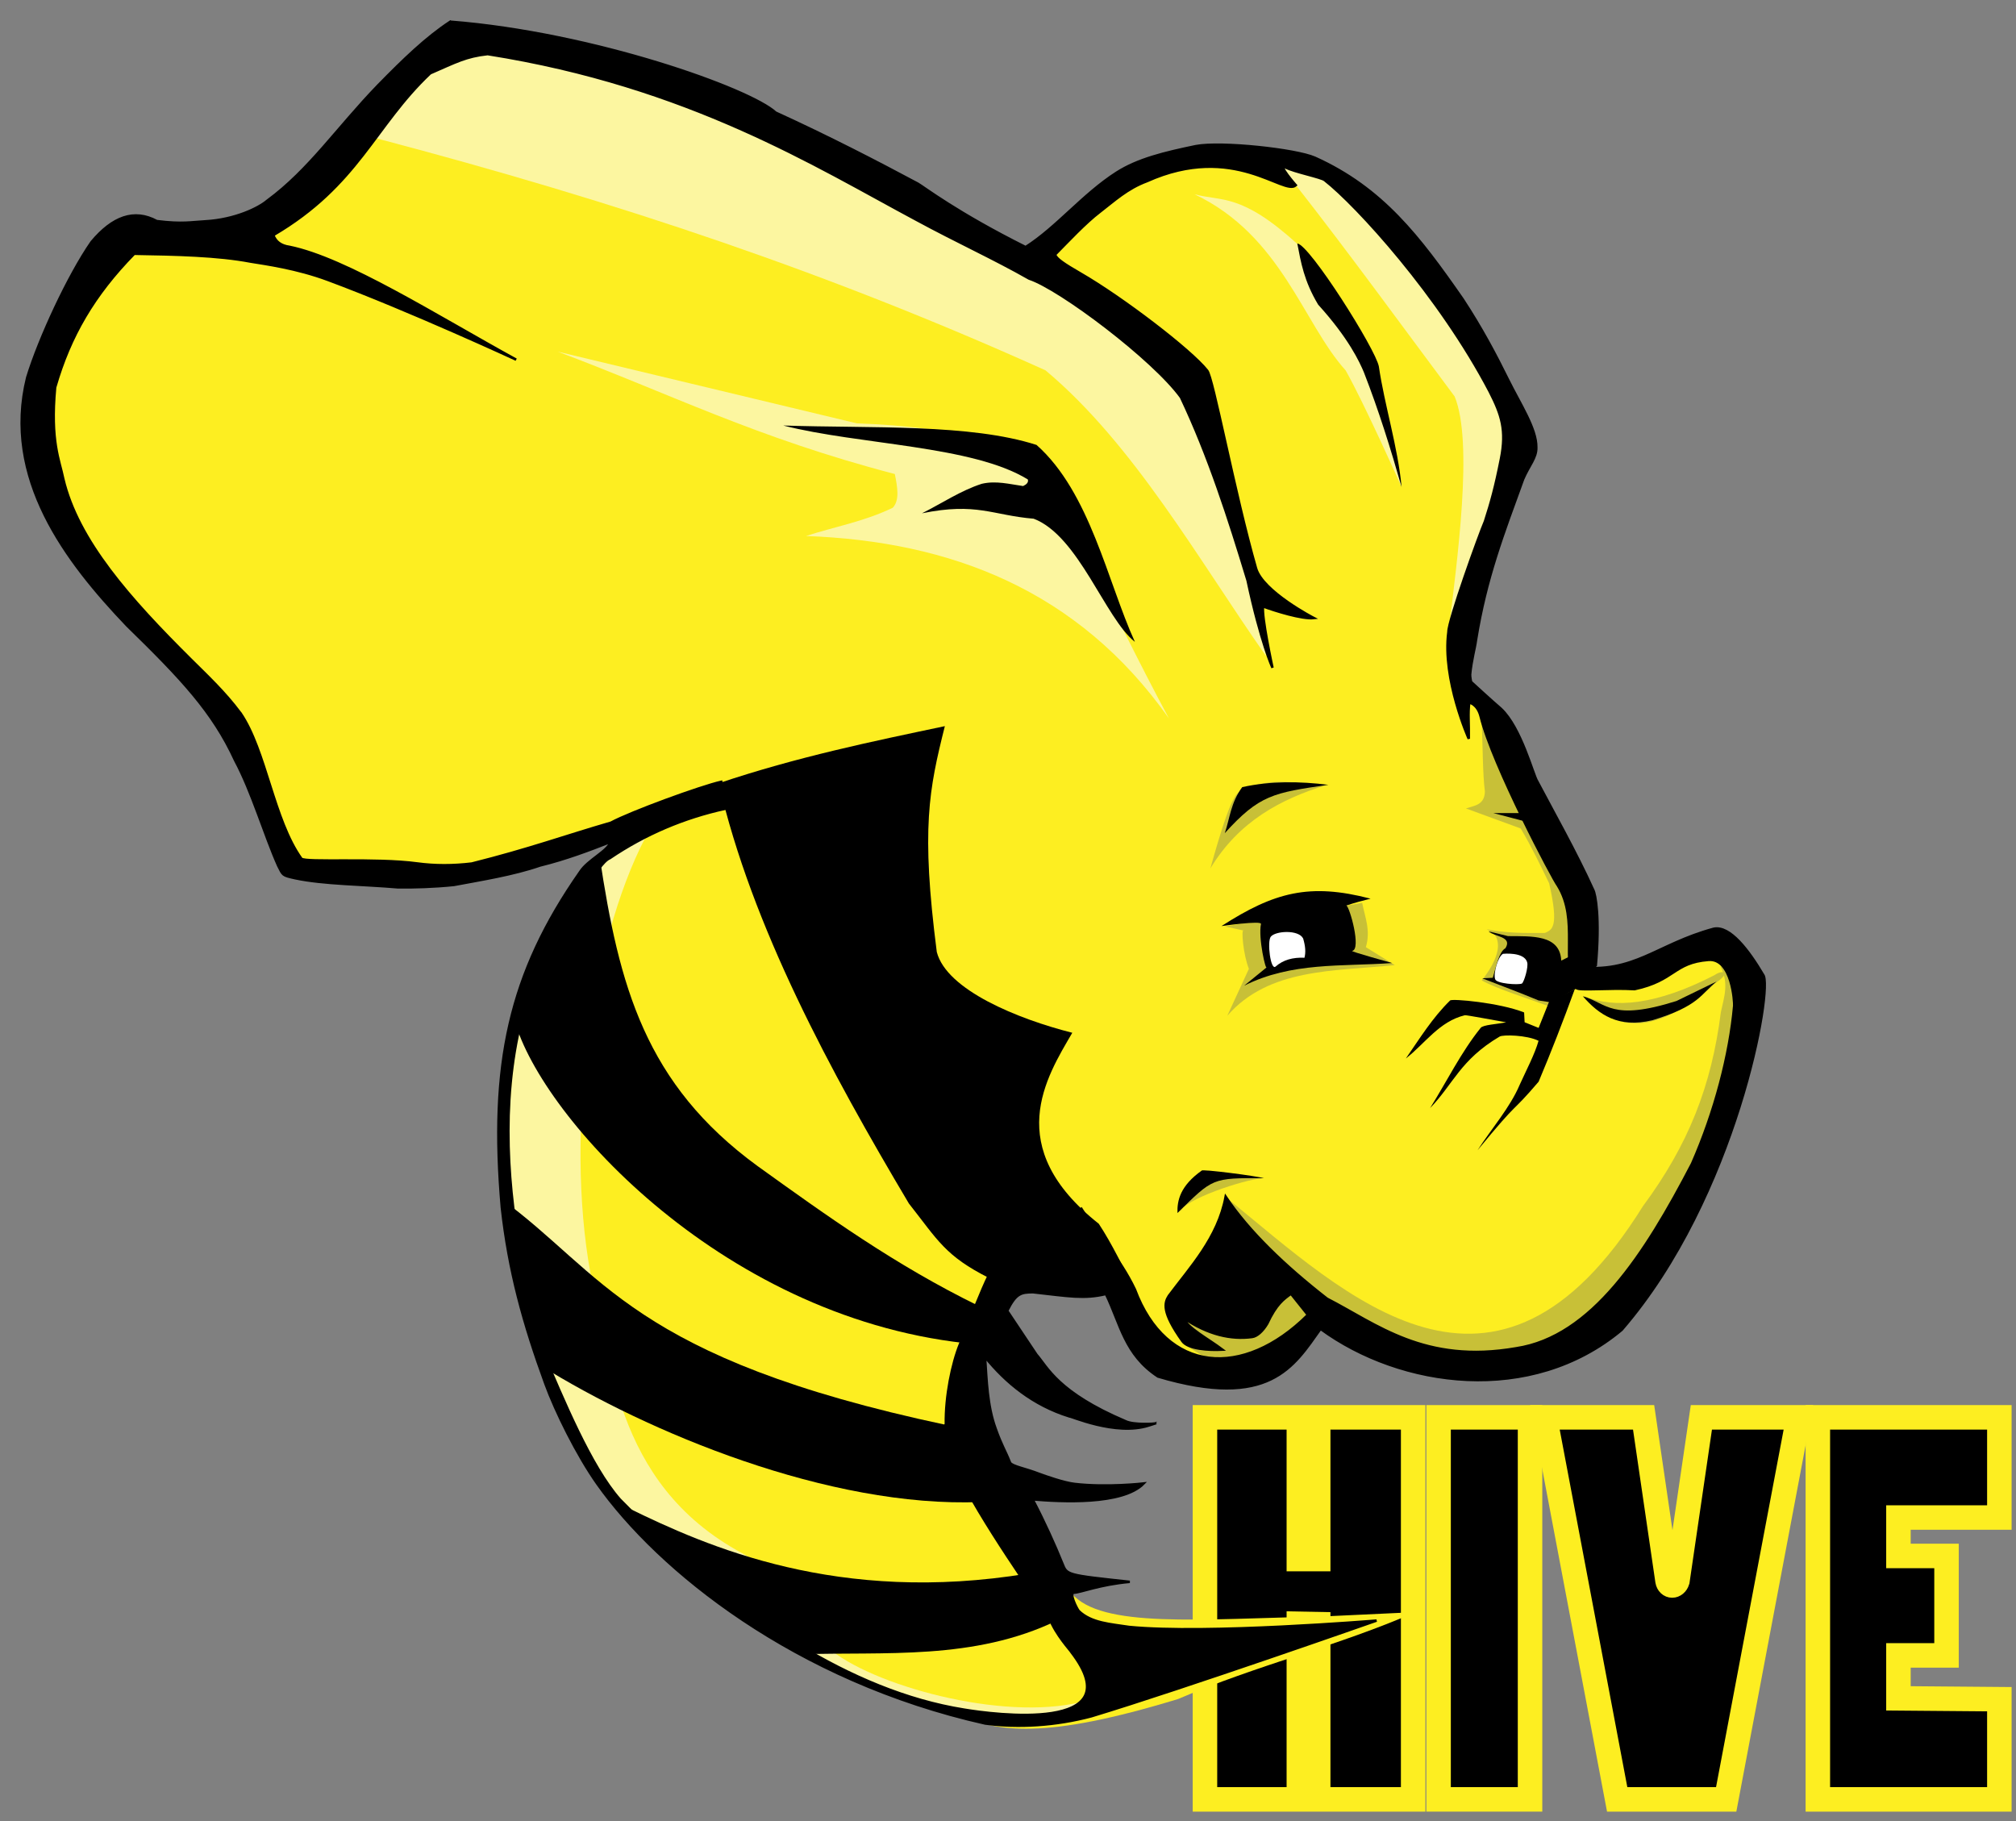
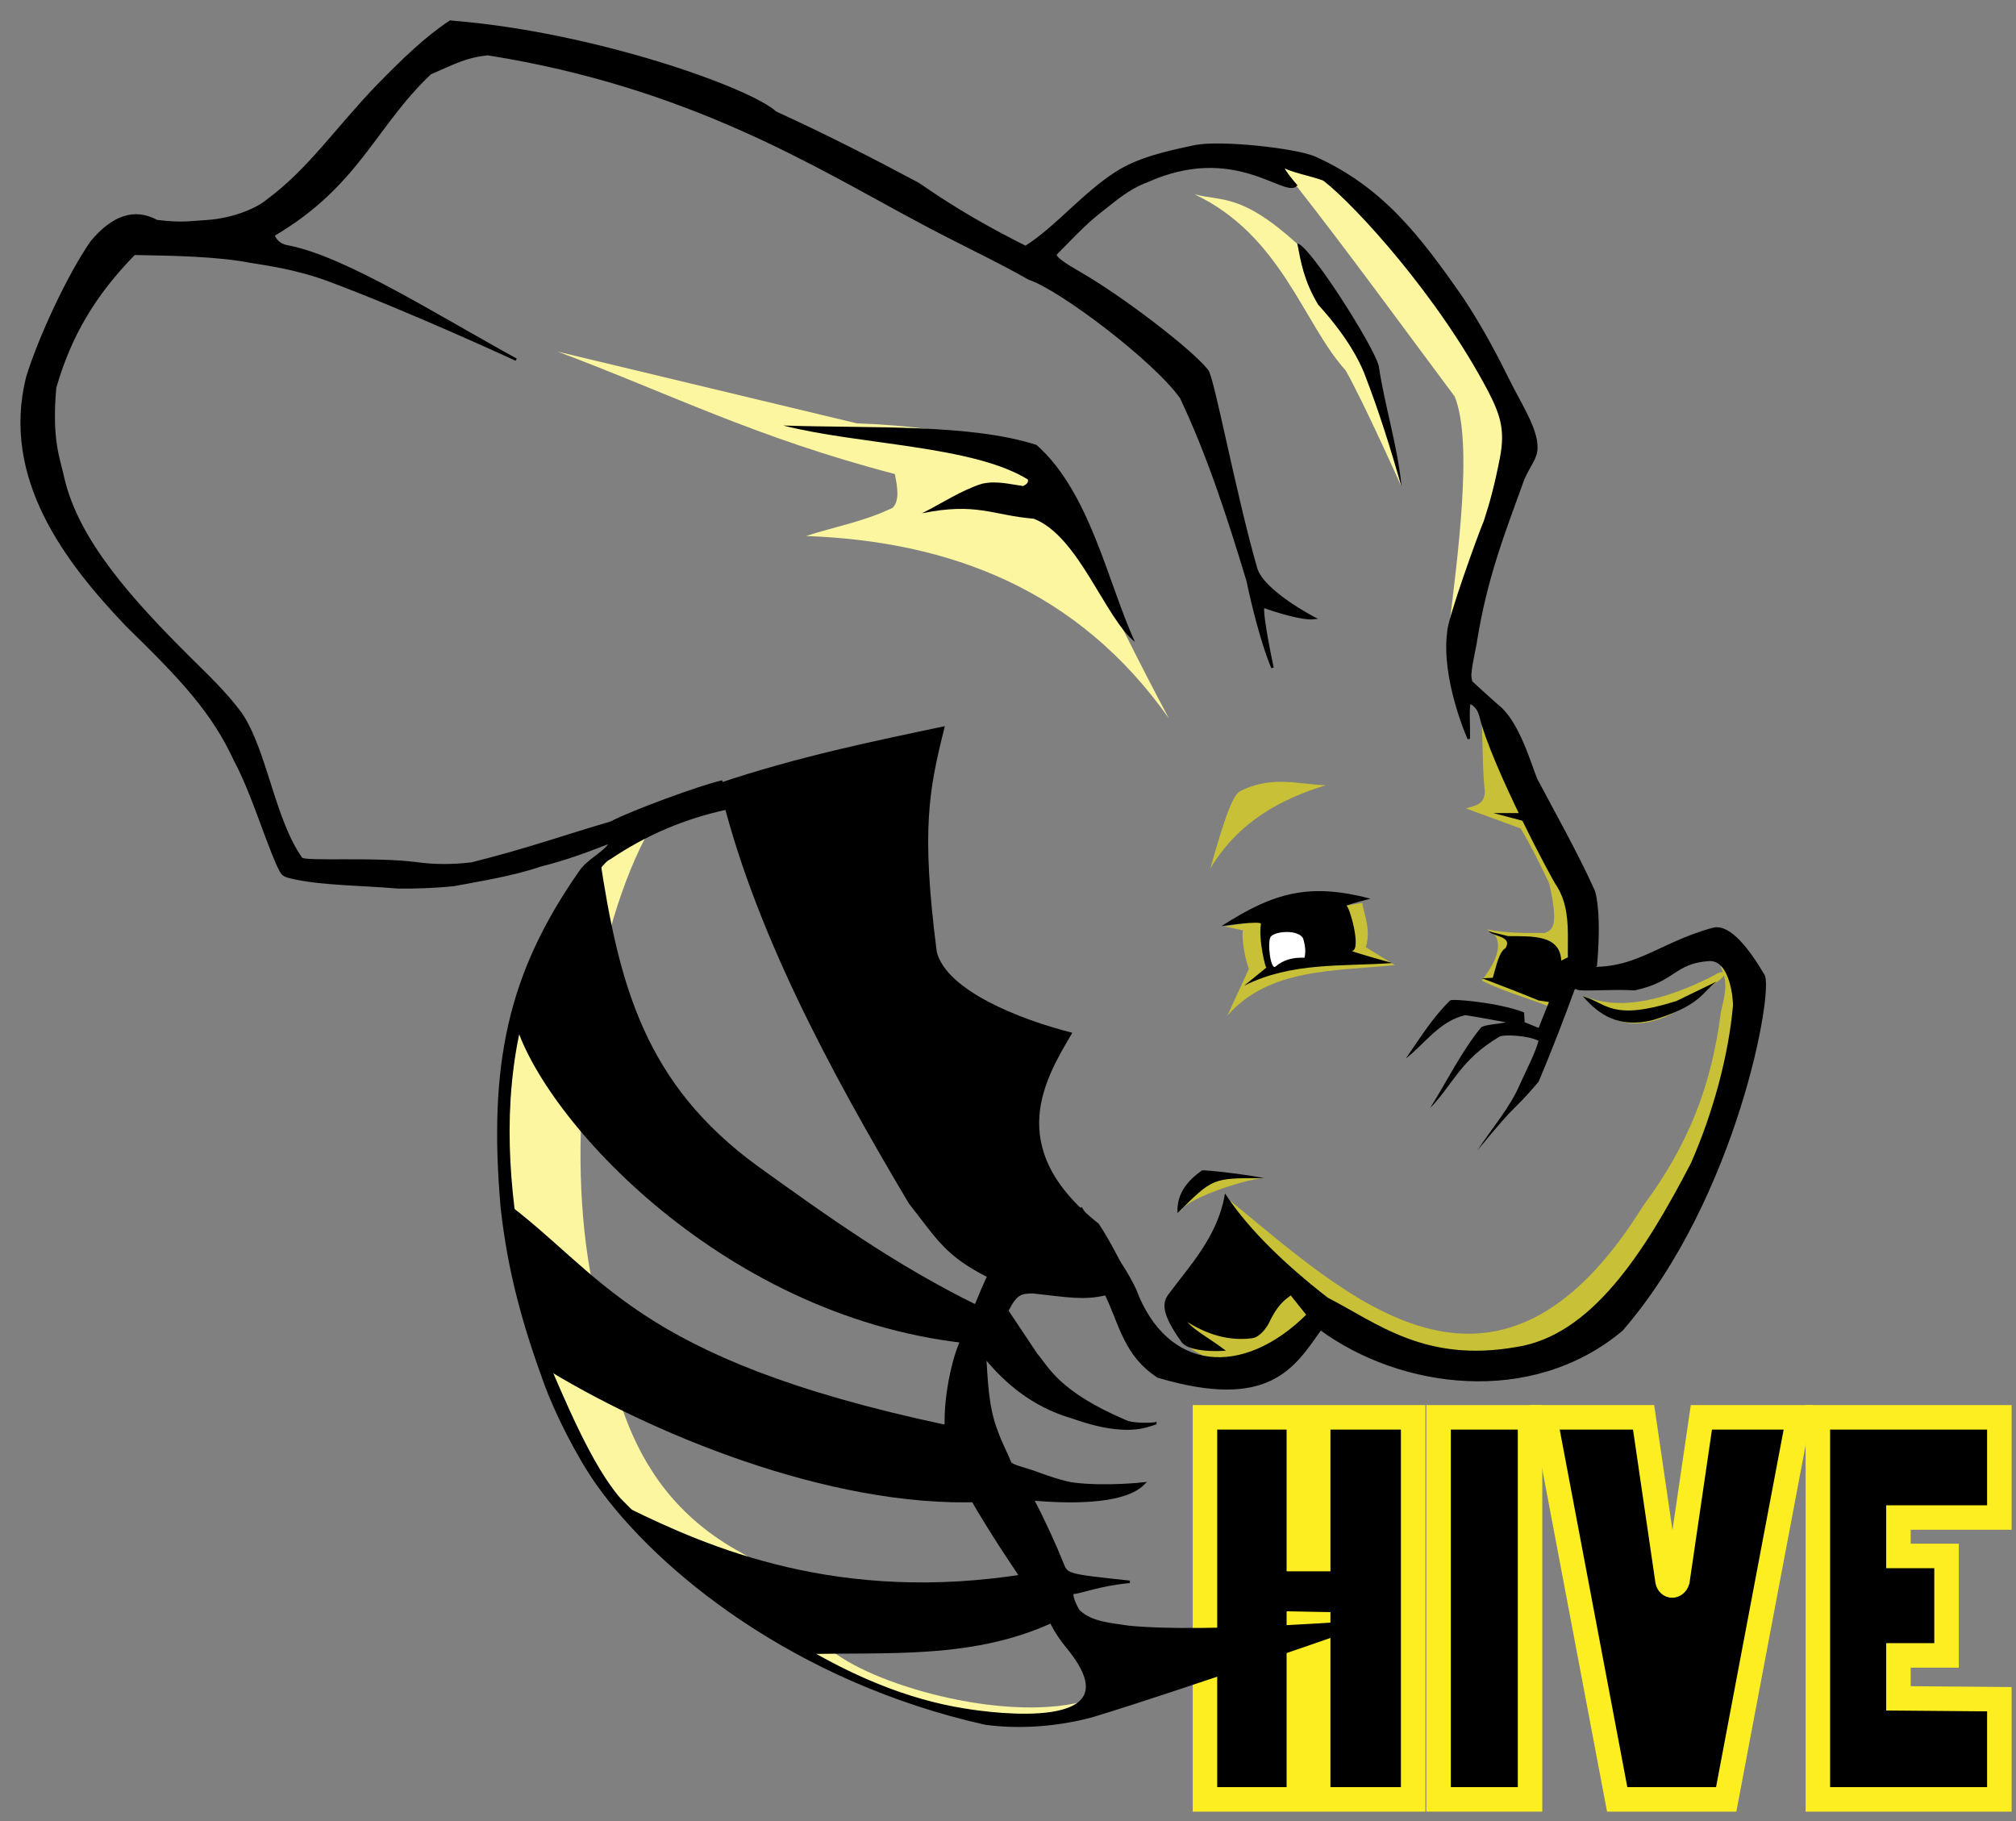
<svg xmlns="http://www.w3.org/2000/svg" width="93" height="84" viewBox="0 0 93 84" fill="none">
  <rect x="0" y="0" width="93" height="84" fill="#808080" stroke="none" />
  <path fill-rule="evenodd" clip-rule="evenodd" d="M55.586 65.378V83H59.917V74.901L60.81 74.918V83H65.19V65.378H60.81V71.916H59.917V65.378L55.586 65.378Z" fill="black" stroke="#FDEE21" stroke-width="1.13" />
  <path fill-rule="evenodd" clip-rule="evenodd" d="M70.582 65.378H66.363V83H70.582V65.378Z" fill="black" stroke="#FDEE21" stroke-width="1.13" />
  <path fill-rule="evenodd" clip-rule="evenodd" d="M71.269 65.378L74.602 83H79.631L82.963 65.378H78.486L77.382 72.918C77.29 73.207 76.979 73.207 76.924 72.918L75.821 65.378L71.269 65.378Z" fill="black" stroke="#FDEE21" stroke-width="1.13" />
  <path fill-rule="evenodd" clip-rule="evenodd" d="M92.232 65.378H83.859V83H92.232V78.379L87.577 78.34L87.577 76.359H89.795V71.771H87.577L87.577 69.999H92.232V65.378Z" fill="black" stroke="#FDEE21" stroke-width="1.13" />
-   <path fill-rule="evenodd" clip-rule="evenodd" d="M47.016 11.938C46.311 10.008 22.052 0.587 21.742 1.621C17.287 2.781 15.474 7.91 12.41 11.159L5.605 10.77C2.608 14.62 1.035 18.555 2.106 22.644C5.948 27.844 10.408 32.269 13.187 38.8C13.407 41.879 26.526 39.123 29.337 38.514C25.496 41.261 22.151 45.518 23.589 57.78C24.901 63.538 25.799 69.967 37.437 76.479C38.969 77.336 42.14 78.325 44.1 79.046C45.975 79.906 48.167 80.258 54.351 78.369C57.93 76.828 61.793 75.9 65.295 74.363L61.086 74.56C55.29 74.686 50.815 75.118 49.435 73.5L44.1 64.3L47.21 58.266C51.514 58.707 52.943 62.194 56.737 63.522L61.208 60.212C74.196 67.871 79.363 55.358 80.844 45.613C80.686 41.648 72.25 46.857 72.762 45.003C72.96 40.741 69.482 35.164 67.235 30.819L69.835 20.767C71.016 19.717 64.373 8.535 58.949 7.141C54.19 5.917 47.016 11.938 47.016 11.938L47.016 11.938Z" fill="#FDEE21" />
  <path fill-rule="evenodd" clip-rule="evenodd" d="M68.354 33.301C68.401 34.381 68.395 35.694 68.5 36.513C68.482 37.138 68.013 37.16 67.625 37.291L70.152 38.216C70.654 39.06 71.057 39.903 71.465 40.747C71.937 42.822 71.585 42.881 71.27 43.034C70.353 43.043 69.439 43.045 68.585 42.864C68.967 43.065 69.052 43.212 69.092 43.471C69.167 43.947 68.86 44.597 68.354 45.224C69.102 45.638 70.464 46.043 71.477 46.428L72.631 43.861C72.109 40.09 70.523 36.614 68.354 33.301Z" fill="#C8C037" />
  <path fill-rule="evenodd" clip-rule="evenodd" d="M73.07 45.95C74.472 46.534 76.409 46.362 79.093 44.98C79.493 44.697 79.865 44.866 79.15 45.333C75.629 48.489 73.943 46.91 73.07 45.95Z" fill="#C8C037" />
  <path fill-rule="evenodd" clip-rule="evenodd" d="M79.362 44.567C79.779 45.363 79.526 46.011 79.386 46.684C78.952 50.106 77.884 52.811 75.79 55.638C68.977 66.58 62.099 59.733 56.616 55.278L54.347 60.956C54.227 61.453 53.726 61.841 57.269 63.399L60.877 60.852C74.64 71.313 84.393 46.21 79.362 44.567L79.362 44.567Z" fill="#C8C037" />
  <path fill-rule="evenodd" clip-rule="evenodd" d="M58.274 54.344C57.345 54.41 54.582 55.349 54.459 55.893L55.731 54L58.274 54.344Z" fill="#C8C037" />
  <path fill-rule="evenodd" clip-rule="evenodd" d="M56.471 42.742C56.641 42.742 57.458 42.961 57.37 42.912C57.245 42.843 57.356 44.056 57.613 44.688L56.617 46.854C58.525 44.655 61.543 44.802 64.344 44.518L63.008 43.691C63.24 42.917 62.967 42.305 62.838 41.647L56.471 42.742Z" fill="#C8C037" />
  <path fill-rule="evenodd" clip-rule="evenodd" d="M61.16 36.221C59.112 36.849 57.152 37.873 55.836 40.057C56.84 36.457 57.044 36.594 57.369 36.416C58.773 35.789 59.923 36.18 61.16 36.221Z" fill="#C8C037" />
  <path fill-rule="evenodd" clip-rule="evenodd" d="M50.223 78.414C47.747 81.143 42.222 78.207 37.634 76.71C25.975 69.304 23.698 62.332 23.539 55.493C22.94 45.695 25.951 40.003 29.761 38.655C27.239 43.51 26.064 52.224 27.233 58.705C28.177 62.31 28.196 68.391 34.235 71.645C37.192 73.308 36.391 74.603 38.39 76.161C40.581 77.868 46.691 79.49 50.223 78.414L50.223 78.414Z" fill="#FCF6A0" />
  <path fill-rule="evenodd" clip-rule="evenodd" d="M53.922 33.136C49.729 27.197 43.833 24.968 37.184 24.724C38.517 24.29 39.849 24.064 41.182 23.422C41.508 23.08 41.402 22.477 41.279 21.865C34.879 20.196 30.84 18.132 25.727 16.22L39.53 19.529C48.852 19.883 48.051 22.182 53.922 33.136L53.922 33.136Z" fill="#FCF6A0" />
-   <path fill-rule="evenodd" clip-rule="evenodd" d="M58.41 30.272C55.312 25.854 52.307 20.492 48.229 17.082C38.383 12.642 28.643 9.345 17.229 6.345L20.872 1.665C32.984 4.427 44.361 9.049 54.552 16.668C56.276 21.023 57.426 25.384 58.409 30.271L58.41 30.272Z" fill="#FCF6A0" />
  <path fill-rule="evenodd" clip-rule="evenodd" d="M64.657 22.464C64.657 22.464 62.92 18.572 62.075 17.085C60.113 14.914 59.121 10.867 55.103 8.96C56.374 9.303 57.244 8.894 59.838 11.244L63.924 18.986L64.657 22.464Z" fill="#FCF6A0" />
  <path fill-rule="evenodd" clip-rule="evenodd" d="M66.817 29.208C67.217 25.836 67.978 20.426 67.105 18.289C64.677 15.034 62.231 11.669 59.784 8.545C59.379 8.168 59.087 7.657 58.768 7.258C62.208 8.149 65.798 10.538 70.639 19.971L66.817 29.208Z" fill="#FCF6A0" />
  <path fill-rule="evenodd" clip-rule="evenodd" d="M52.353 29.607C50.983 28.529 49.762 24.719 47.686 23.927C45.764 23.766 45.059 23.162 42.532 23.677C43.449 23.218 44.314 22.631 45.288 22.317C45.948 22.161 46.567 22.333 47.197 22.42C47.352 22.347 47.454 22.255 47.416 22.117C44.873 20.547 39.654 20.524 36.131 19.628C40.219 19.765 44.743 19.538 47.816 20.523C50.287 22.713 51.09 26.838 52.353 29.607Z" fill="black" />
  <path fill-rule="evenodd" clip-rule="evenodd" d="M59.846 11.231C60.413 11.283 63.465 16.107 63.609 16.909C63.863 18.664 64.489 20.631 64.657 22.467C64.154 20.706 63.607 18.945 62.922 17.185C62.721 16.7 62.215 15.604 60.808 14.053C60.153 12.96 60.011 12.101 59.846 11.232L59.846 11.231Z" fill="black" />
  <path fill-rule="evenodd" clip-rule="evenodd" d="M70.191 37.504H68.885L70.328 37.883L70.191 37.504Z" fill="black" />
-   <path fill-rule="evenodd" clip-rule="evenodd" d="M61.28 36.201C59.967 36.04 58.619 36.019 57.306 36.307C56.771 37.025 56.734 37.756 56.5 38.431C58.096 36.673 58.73 36.566 61.28 36.201Z" fill="black" />
  <path fill-rule="evenodd" clip-rule="evenodd" d="M79.19 45.273C78.459 45.856 78.386 46.404 76.225 47.061C74.65 47.434 73.759 46.803 73.018 45.954C74.142 46.276 74.322 47.125 77.337 46.173L79.19 45.273Z" fill="black" />
  <path fill-rule="evenodd" clip-rule="evenodd" d="M72.642 45.638C72.116 47.083 71.549 48.543 70.978 49.896C69.616 51.491 70.197 50.582 68.159 53.059C68.811 52.054 69.659 51.088 70.103 50.042C70.415 49.353 70.803 48.621 70.975 48.009C70.434 47.74 69.328 47.718 69.178 47.815C67.367 48.883 67.04 50.012 65.972 51.112C66.746 49.876 67.407 48.527 68.304 47.414C68.407 47.27 69.071 47.242 69.48 47.156C68.845 47.047 67.67 46.82 67.575 46.83C66.393 47.114 65.731 48.142 64.853 48.825C65.493 47.903 66.082 46.942 66.895 46.149C66.975 46.055 69.171 46.248 70.309 46.701L70.332 47.153L70.978 47.414L71.464 46.197L72.642 45.638Z" fill="black" />
  <path fill-rule="evenodd" clip-rule="evenodd" d="M58.304 54.348C58.012 54.249 55.436 53.918 55.436 53.996C54.447 54.699 54.297 55.372 54.318 55.954C55.964 54.337 55.902 54.333 58.304 54.348Z" fill="black" />
  <path fill-rule="evenodd" clip-rule="evenodd" d="M56.348 42.718C56.348 42.718 58.207 42.448 58.17 42.621C58.036 43.265 58.398 44.835 58.438 44.616L57.393 45.468C59.581 44.369 61.885 44.59 64.222 44.422C64.222 44.422 62.254 43.879 62.375 43.862C62.813 43.8 62.258 41.812 62.107 41.77C62.481 41.643 62.847 41.547 63.225 41.453C60.412 40.718 58.785 41.151 56.348 42.718L56.348 42.718Z" fill="black" />
  <path fill-rule="evenodd" clip-rule="evenodd" d="M72.435 44.105L72.022 44.311C71.964 43.102 70.664 43.191 69.568 43.18L68.669 42.961C68.942 43.214 69.787 43.194 69.446 43.74C69.159 43.893 69.027 44.55 68.863 45.102L68.377 45.127C69.236 45.462 70.032 45.755 70.977 46.148L71.536 46.234L72.873 45.516L72.435 44.105Z" fill="black" />
  <path fill-rule="evenodd" clip-rule="evenodd" d="M60.115 43.289C59.906 42.876 58.853 42.935 58.626 43.202C58.442 43.419 58.615 44.814 58.851 44.579C59.193 44.279 59.639 44.153 60.176 44.178C60.243 43.92 60.219 43.642 60.115 43.289Z" fill="white" />
-   <path fill-rule="evenodd" clip-rule="evenodd" d="M70.209 45.367C70.308 45.295 70.517 44.596 70.449 44.387C70.311 43.893 69.332 43.997 69.332 43.997C69.093 44.137 68.884 44.907 68.971 45.161C69.013 45.376 70.052 45.444 70.209 45.367Z" fill="white" />
  <path fill-rule="evenodd" clip-rule="evenodd" d="M28.354 69.494L28.972 69.555C32.637 71.352 38.672 74.018 47.409 72.586L48.78 74.741C44.932 76.609 40.794 76.179 36.916 76.31L28.354 69.494Z" fill="black" />
  <path fill-rule="evenodd" clip-rule="evenodd" d="M23.092 55.282L24.928 62.982C29.843 66.052 38.24 69.567 45.24 69.284L43.693 65.738C29.082 62.639 27.847 58.721 23.092 55.281L23.092 55.282Z" fill="black" />
  <path fill-rule="evenodd" clip-rule="evenodd" d="M27.661 39.509C28.558 45.476 29.756 50 34.95 53.789C38.133 56.076 41.293 58.354 45.137 60.233C45.137 60.233 44.8 61.985 44.518 61.954C33.08 60.685 24.706 51.21 23.691 46.882C24.674 43.563 26.083 41.489 27.66 39.509H27.661Z" fill="black" />
  <path fill-rule="evenodd" clip-rule="evenodd" d="M33.158 36.128C34.683 42.742 38.317 49.44 41.929 55.516C43.254 57.195 43.6 57.936 45.641 58.958C48.4 59.83 50.351 59.607 52.353 59.476C51.804 58.462 51.317 57.401 50.687 56.448C46.203 52.906 48.275 49.681 49.466 47.639C46.973 47.009 43.67 45.672 43.215 43.913C42.483 38.222 42.854 36.417 43.587 33.495C40.211 34.206 36.79 34.91 33.158 36.128L33.158 36.128Z" fill="black" />
  <path fill-rule="evenodd" clip-rule="evenodd" d="M20.773 1C19.664 1.724 18.595 2.76 17.445 3.936C15.538 5.908 14.271 7.831 12.33 9.257C11.942 9.591 10.853 10.13 9.484 10.209C8.839 10.242 8.418 10.348 7.233 10.199C6.188 9.634 5.195 10.002 4.226 11.16C3.163 12.687 1.817 15.586 1.257 17.411C0.103 22.065 3.044 25.9 5.865 28.856C8.374 31.304 9.82 32.835 10.85 35.079C11.63 36.535 12.208 38.533 12.834 39.934C13.059 40.378 13.012 40.376 13.62 40.51C14.931 40.789 16.749 40.791 18.368 40.931C19.069 40.94 20.031 40.914 20.942 40.819C22.198 40.582 23.674 40.35 24.91 39.923C26.119 39.626 27.196 39.214 28.166 38.835C28.041 39.259 27.117 39.668 26.77 40.206C23.48 44.911 22.578 49.097 23.151 55.703C23.475 58.631 24.148 61.058 25.163 63.836C25.627 65.106 26.616 67.119 27.563 68.456C30.379 72.431 36.68 77.536 45.451 79.501C46.981 79.71 48.718 79.599 50.351 79.165C54.68 77.854 63.502 74.753 63.502 74.753C63.502 74.753 55.671 75.4 52.084 75.046C51.254 74.916 50.339 74.873 49.76 74.307C49.663 74.182 49.311 73.473 49.538 73.466C49.849 73.458 50.74 73.088 52.117 72.966C49.178 72.649 49.22 72.653 49.006 72.118C48.672 71.288 48.161 70.154 47.636 69.161C48.927 69.27 51.786 69.43 52.757 68.43C52.757 68.43 51.065 68.625 49.569 68.45C49.066 68.391 48.207 68.085 47.95 67.99C47.278 67.729 46.726 67.648 46.597 67.477C46.364 66.885 46.206 66.685 45.925 65.891C45.543 64.84 45.513 63.668 45.441 62.594C46.419 63.799 47.665 64.812 49.315 65.33C49.336 65.286 51.455 66.251 52.994 65.754L53.313 65.652C53.313 65.68 52.294 65.741 51.92 65.556C48.79 64.227 48.319 63.063 47.813 62.486L46.462 60.463C46.873 59.644 47.105 59.613 47.65 59.606C49.297 59.789 50.014 59.929 51.016 59.688C51.694 61.08 51.877 62.481 53.419 63.495C58.556 65.018 59.673 63.042 60.917 61.296C64.613 64.006 70.631 64.842 74.81 61.343C80.124 55.202 81.806 45.52 81.334 44.967C80.671 43.842 79.8 42.682 79.053 42.843C76.388 43.569 75.406 44.92 72.766 44.612C73.08 44.594 73.609 44.585 73.613 44.556C73.816 42.322 73.596 41.242 73.498 41.056C72.697 39.291 71.645 37.433 70.912 36.041C70.723 35.752 70.167 33.559 69.237 32.692C68.838 32.352 67.862 31.455 67.862 31.455L67.779 32.408C67.779 32.408 68.16 32.466 68.306 33.057C68.857 35.297 71.662 40.594 71.867 40.848C72.862 42.451 71.969 44.448 72.724 45.569C72.797 45.711 74.266 45.556 75.405 45.626C77.278 45.224 77.199 44.4 78.816 44.276C79.906 44.192 80.015 46.236 80.001 46.395C79.798 48.653 79.11 51.277 78.058 53.674C75.871 57.884 73.422 61.665 69.948 62.192C65.71 62.931 63.508 61.081 61.211 59.902L60.333 60.651C57.347 63.621 53.803 63.357 52.353 59.477C51.631 57.971 50.691 57.049 49.885 55.758L45.615 58.831C45.259 59.559 44.822 60.707 44.291 61.99C43.922 62.882 43.612 64.414 43.633 65.687C43.085 66.619 45.529 70.397 47.073 72.695C47.528 73.373 48.379 74.558 48.407 74.631C48.714 75.425 49.384 76.125 49.425 76.211C52.291 79.945 45.809 79.085 44.47 78.86C41.829 78.439 39.245 77.337 36.817 75.864C36.676 75.778 36.535 75.691 36.396 75.603C33.51 73.788 30.854 71.465 28.597 69.168C27.25 67.645 25.968 64.524 25.022 62.311C23.603 56.99 21.566 47.768 27.083 40.78C27.432 40.38 27.81 39.715 28.131 39.584C29.77 38.476 31.55 37.721 33.463 37.302L33.27 36.063C32.314 36.28 29.096 37.456 28.186 37.948C26.117 38.547 24.401 39.173 21.763 39.833C20.906 39.937 20.063 39.939 19.241 39.828C17.343 39.57 14.11 39.8 13.903 39.609C12.619 37.819 12.267 34.613 11.095 32.897L11.081 32.88L11.066 32.863C10.383 31.946 9.587 31.198 8.802 30.419C5.993 27.631 3.589 24.935 2.916 22.079C2.747 21.236 2.311 20.362 2.543 17.866L2.547 17.854L2.551 17.842C3.227 15.511 4.326 13.61 6.192 11.706C8.134 11.737 10.056 11.78 11.553 12.066C12.24 12.18 13.668 12.367 15.143 12.916C18.878 14.305 23.811 16.59 23.811 16.59C20.108 14.558 15.967 11.919 13.352 11.386C12.963 11.332 12.723 11.154 12.608 10.845C16.541 8.536 17.261 5.818 19.847 3.38C21.03 2.866 21.491 2.604 22.495 2.495C31.786 3.962 37.634 7.659 42.261 10.131C44.139 11.151 45.846 11.922 47.476 12.851C48.905 13.321 53.218 16.574 54.48 18.327C55.762 21.032 56.698 23.953 57.552 26.771C58.164 29.638 58.701 30.801 58.701 30.801C58.701 30.801 58.181 28.403 58.267 27.972C58.807 28.174 60.082 28.572 60.611 28.51C60.611 28.51 58.249 27.29 57.94 26.212C56.947 22.754 55.951 17.37 55.683 17.09C54.926 16.138 51.77 13.726 49.834 12.61C49.102 12.187 48.706 11.925 48.675 11.74C49.293 11.116 50.057 10.29 50.742 9.766C51.398 9.263 51.996 8.696 52.911 8.356C56.932 6.547 59.232 9.052 59.777 8.545C59.777 8.545 58.912 7.554 59.296 7.717C59.69 7.93 60.972 8.181 61.113 8.312C62.579 9.458 66.41 13.643 68.72 18.06C69.275 19.142 69.5 19.855 69.243 21.157C68.985 22.461 68.785 23.178 68.504 24.049C68.25 24.631 66.812 28.617 66.817 29.152C66.528 31.339 67.756 34.077 67.756 34.077C67.768 33.334 67.711 32.938 67.778 32.406L67.861 31.457C67.861 31.457 67.808 31.204 67.818 31.104C67.88 30.447 68.041 29.895 68.089 29.519C68.55 26.663 69.353 24.607 70.263 22.101C70.534 21.468 70.888 21.117 70.87 20.635C70.885 19.781 70.119 18.634 69.566 17.513C69.008 16.381 68.341 15.119 67.466 13.789C65.47 10.922 63.769 8.679 60.654 7.275C59.782 6.893 56.352 6.519 55.167 6.741C53.73 7.04 52.494 7.335 51.509 7.965C49.959 8.957 48.74 10.493 47.312 11.398C44.15 9.818 42.625 8.636 42.34 8.473C40.462 7.468 38.206 6.301 35.779 5.194C34.616 4.11 27.39 1.518 20.774 1.001L20.773 1ZM61.211 59.901C59.262 58.379 57.622 56.813 56.541 55.2C56.188 57.097 54.907 58.448 53.917 59.777C53.72 60.088 53.578 60.513 54.548 61.867C54.81 62.228 55.756 62.29 56.395 62.257C55.745 61.766 54.756 61.246 54.597 60.797C55.74 61.574 56.799 61.798 57.756 61.672C57.975 61.648 58.246 61.416 58.456 61.06C58.883 60.144 59.217 59.924 59.554 59.677L60.332 60.651L61.211 59.901Z" fill="black" stroke="black" stroke-width="0.114" />
</svg>